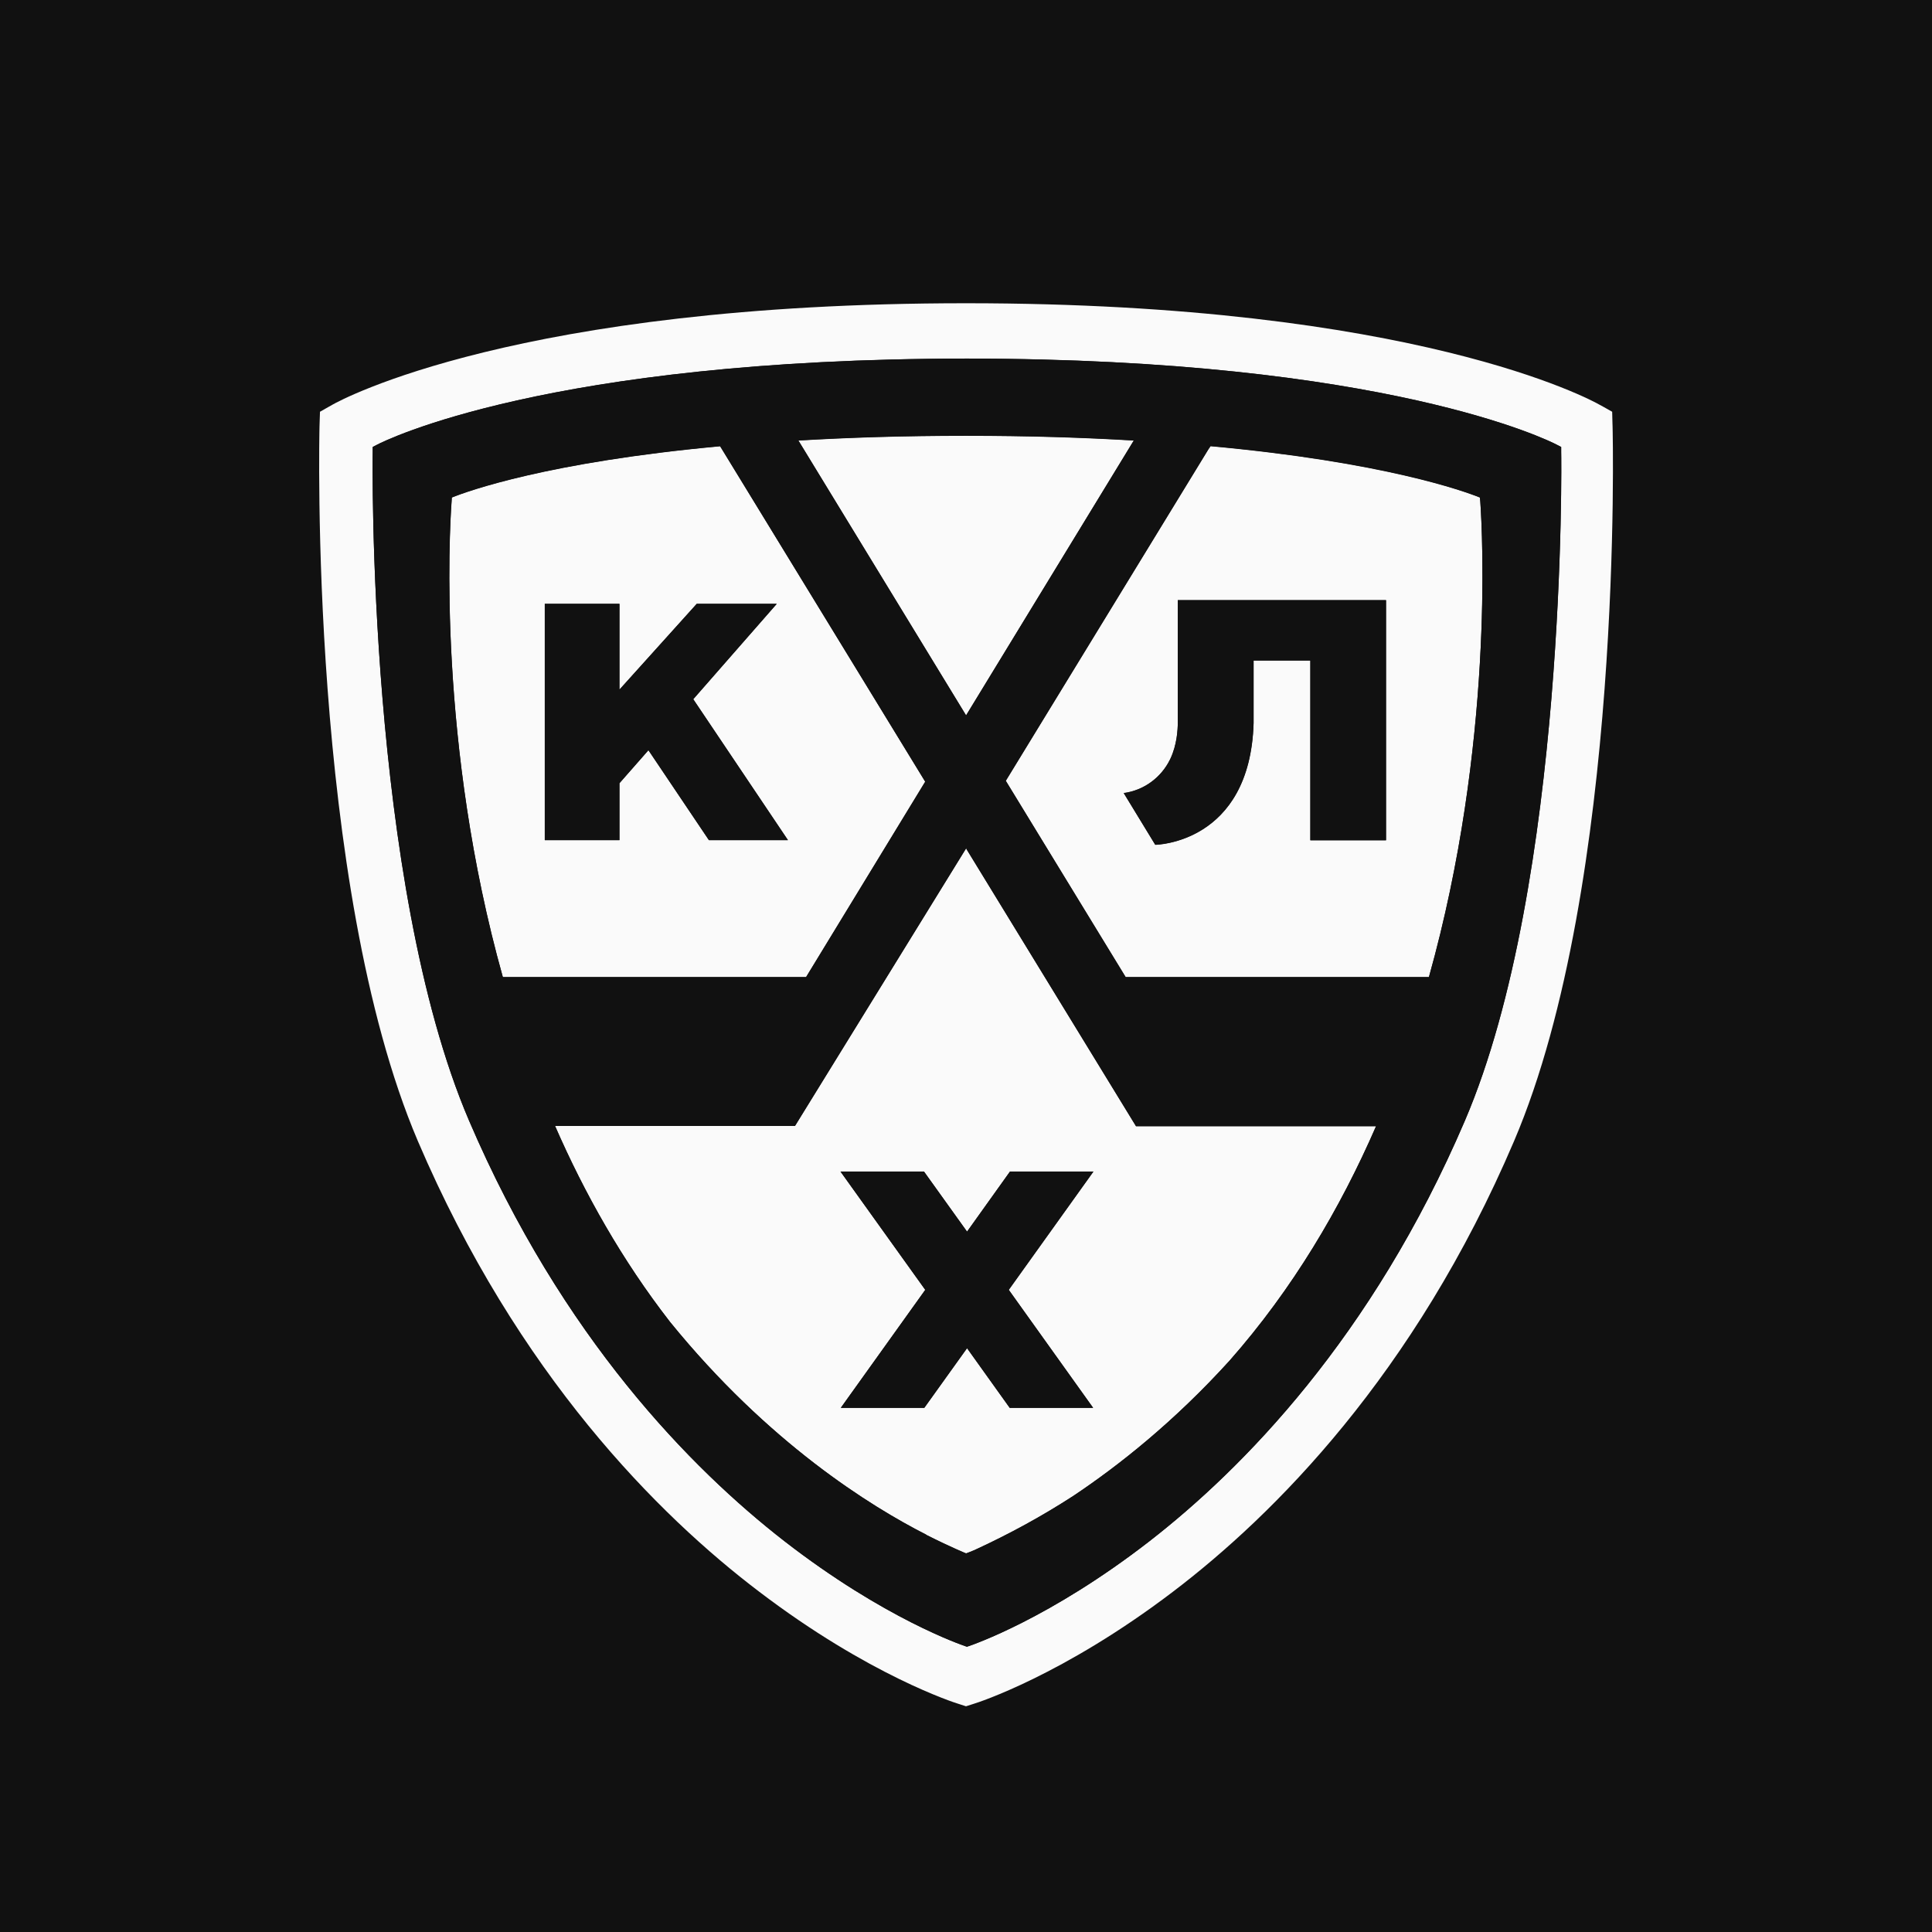
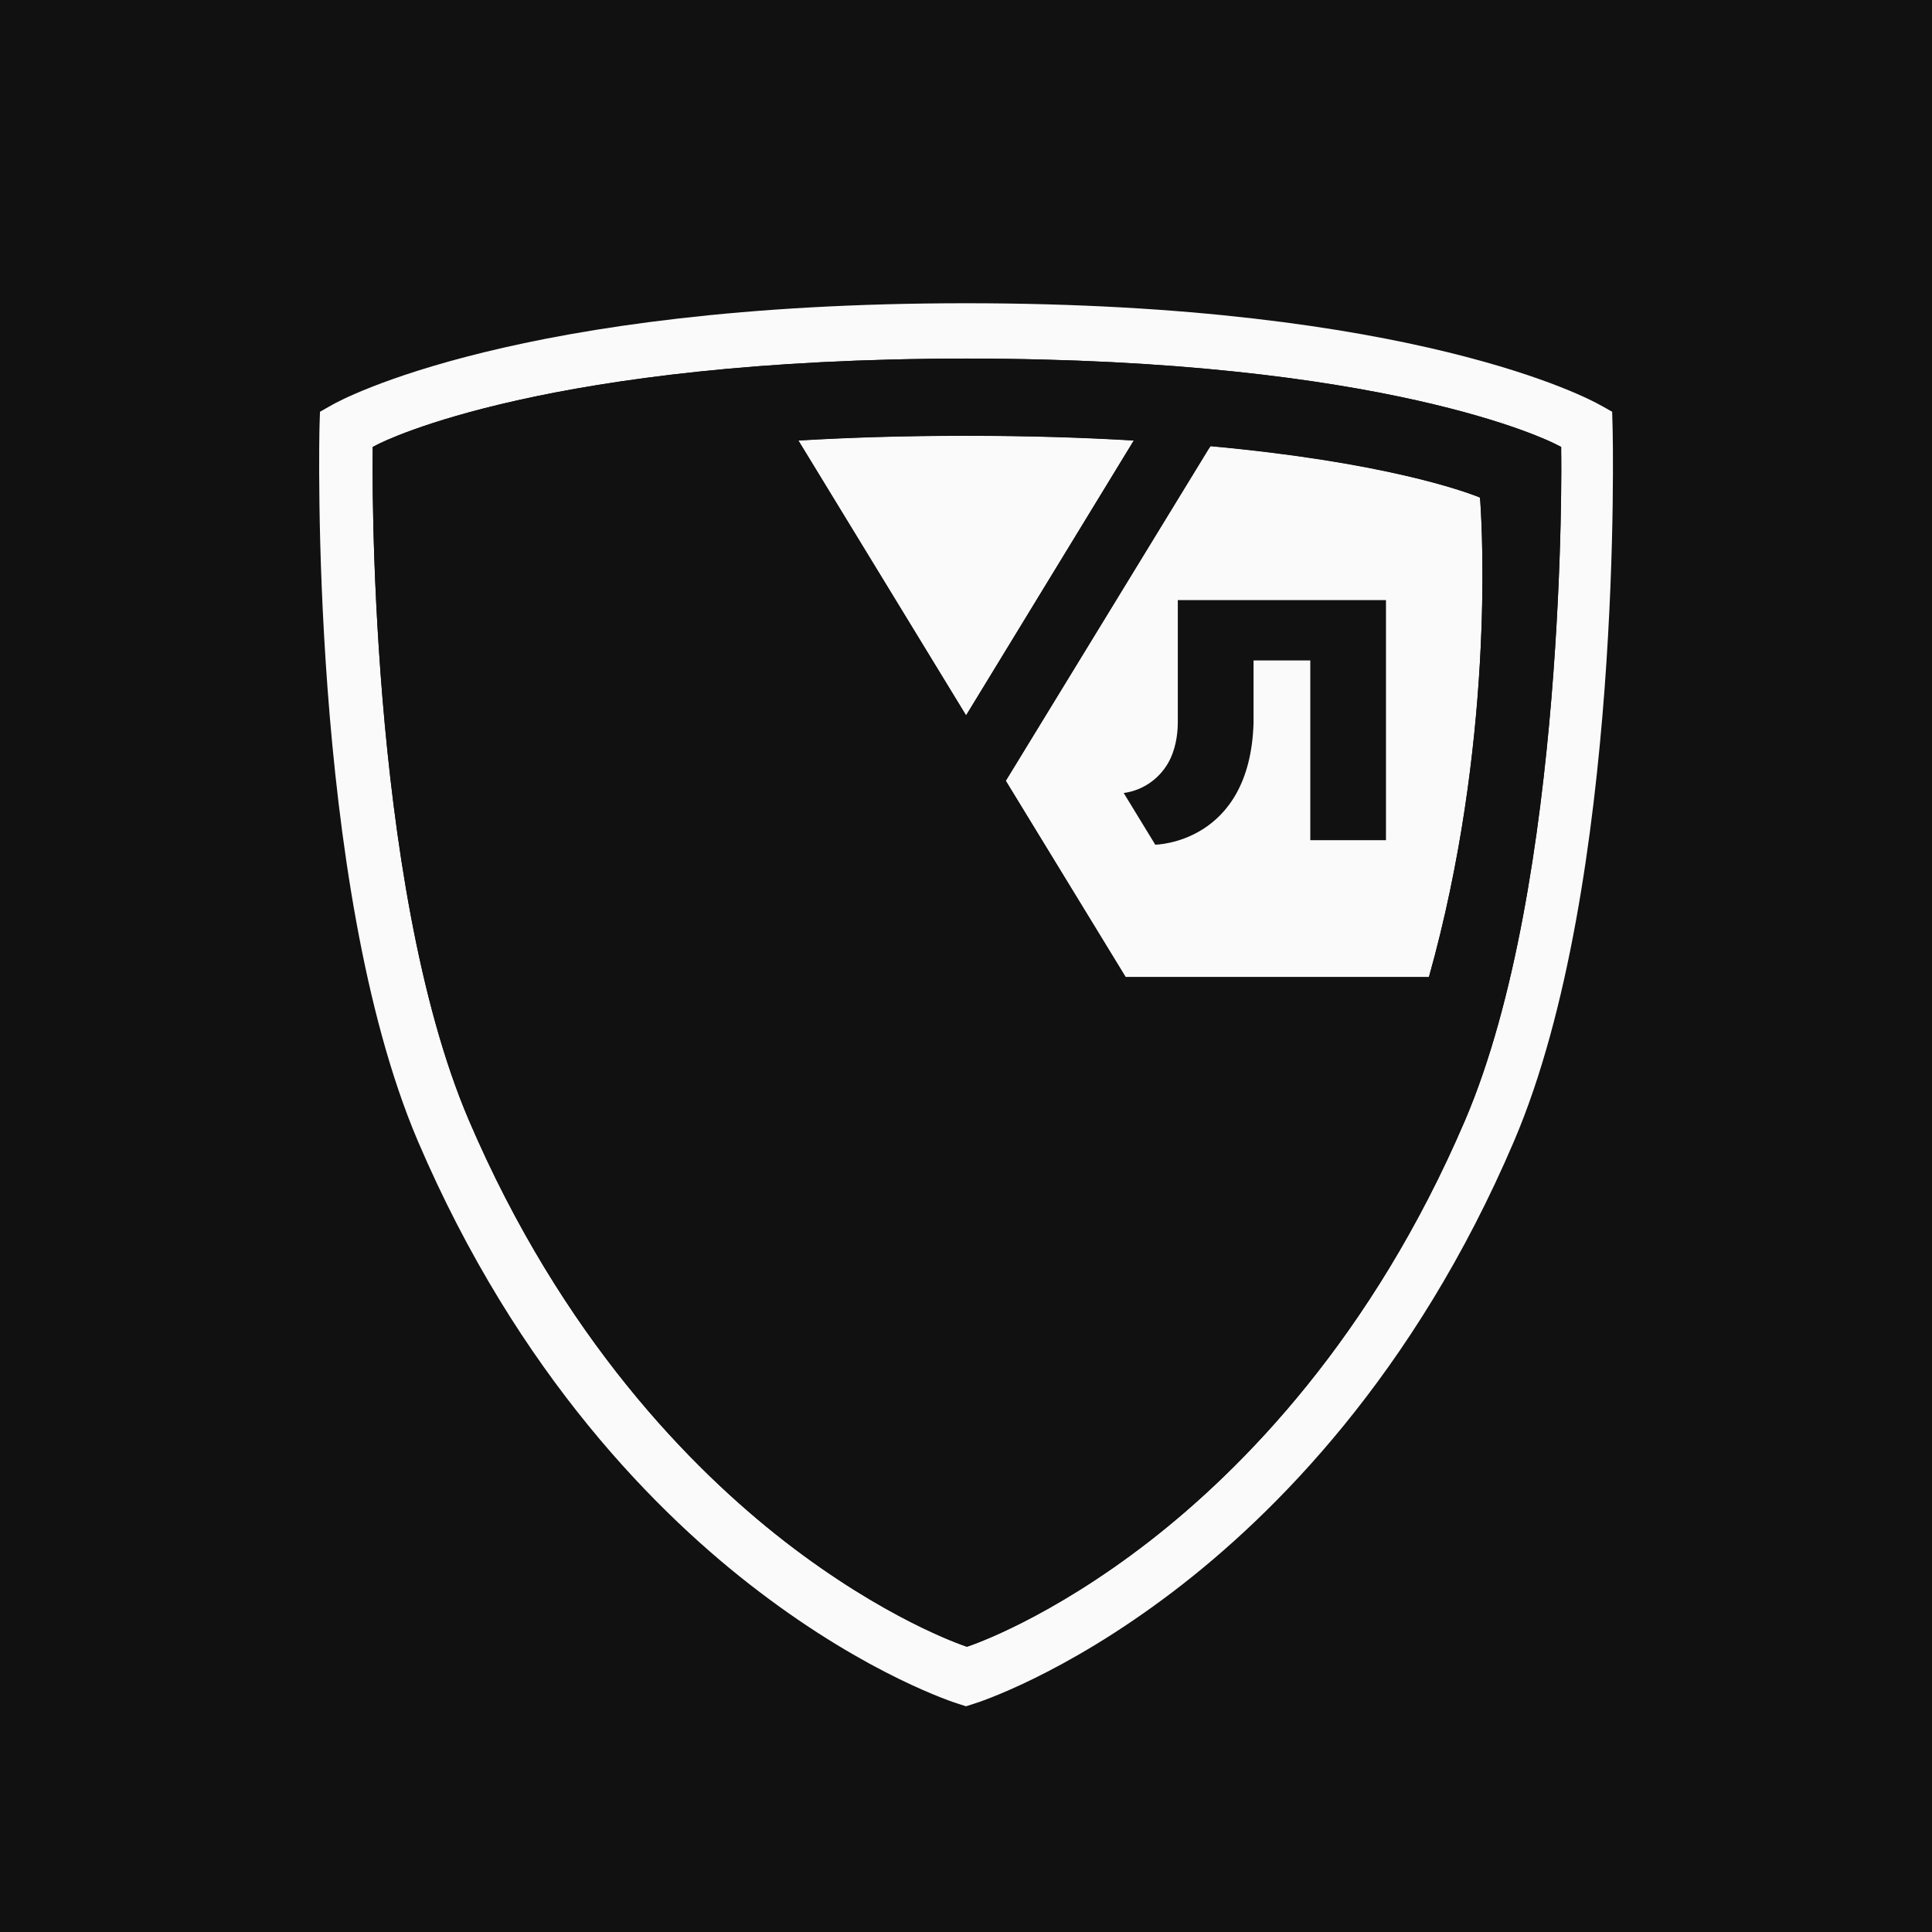
<svg xmlns="http://www.w3.org/2000/svg" width="24" height="24" viewBox="0 0 24 24" fill="none">
  <rect width="24" height="24" fill="#111111" />
  <path d="M20.798 5.28L20.785 4.66L20.249 4.36C20.152 4.305 17.811 3 12.001 3C6.206 3 3.856 4.301 3.759 4.356L3.225 4.66L3.204 5.278C3.203 5.336 3.068 11.144 4.487 14.473C5.797 17.54 7.646 19.379 8.967 20.381C10.425 21.491 11.579 21.866 11.705 21.905L12.001 22L12.313 21.9C12.362 21.885 13.543 21.518 15.036 20.381C16.358 19.376 18.208 17.536 19.514 14.473C20.936 11.142 20.805 5.53 20.798 5.28Z" fill="#111111" />
  <path d="M18.197 13.922C17.041 16.621 15.43 18.25 14.282 19.143C13.035 20.111 12.074 20.434 12.034 20.448L12.011 20.456L11.989 20.448C11.95 20.434 10.989 20.111 9.742 19.143C8.594 18.25 6.984 16.621 5.827 13.922C4.557 10.96 4.628 5.667 4.63 5.614V5.552L4.686 5.523C4.77 5.479 6.803 4.456 12.011 4.454C17.221 4.456 19.253 5.479 19.337 5.523L19.393 5.552V5.614C19.396 5.667 19.465 10.96 18.197 13.922ZM20.032 5.299L20.03 5.235L20.027 5.115L19.924 5.057L19.867 5.026C19.777 4.974 17.577 3.767 12 3.767C6.424 3.767 4.223 4.974 4.132 5.026L4.077 5.057L3.975 5.115L3.971 5.235L3.969 5.299C3.968 5.355 3.831 10.982 5.19 14.173C6.433 17.081 8.181 18.824 9.43 19.772C10.794 20.811 11.859 21.152 11.904 21.165L11.938 21.176L12 21.196L12.063 21.176L12.097 21.165C12.142 21.152 13.207 20.811 14.572 19.772C15.819 18.824 17.569 17.081 18.809 14.173C20.172 10.98 20.034 5.355 20.032 5.299Z" fill="#FAFAFA" />
-   <path d="M8.806 10.435L8.055 9.318L7.695 9.728V10.435H6.767V7.5H7.695V8.566L8.655 7.5H9.649L8.611 8.684L9.788 10.435H8.806ZM11.493 9.709L8.945 5.542C6.804 5.739 5.808 6.099 5.612 6.179L5.609 6.231C5.581 6.61 5.436 9.247 6.246 12.137H10.013L11.493 9.709Z" fill="#FAFAFA" />
  <path d="M17.217 10.437H16.277V8.204H15.572V8.983C15.526 10.48 14.351 10.493 14.351 10.493L13.959 9.851C14.212 9.817 14.424 9.657 14.533 9.437L14.539 9.424C14.62 9.253 14.631 9.064 14.631 8.975V7.455H17.217V10.437ZM18.384 6.179C18.188 6.099 17.188 5.737 15.039 5.541L15.017 5.578L15.042 5.529L12.494 9.698L13.976 12.124L13.959 12.097L13.984 12.137H17.751C18.56 9.247 18.415 6.61 18.389 6.231L18.384 6.179Z" fill="#FAFAFA" />
  <path d="M14.085 5.471C13.466 5.434 12.774 5.412 12.001 5.412C11.227 5.412 10.536 5.434 9.918 5.471L12.001 8.886L14.085 5.471Z" fill="#FAFAFA" />
-   <path d="M13.579 17.488H12.543L12.013 16.747L11.482 17.488H10.445L11.494 16.022L10.441 14.553H11.478L12.013 15.299L12.546 14.553H13.583L12.531 16.022L13.579 17.488ZM14.23 13.989H14.112L12.005 10.545V10.531L12.001 10.538L9.876 13.985H9.779H9.378H6.895C7.262 14.826 7.728 15.654 8.322 16.419C9.546 17.927 10.82 18.714 11.503 19.062L11.511 19.068C11.821 19.224 12.001 19.296 12.001 19.296C12.001 19.296 12.037 19.284 12.103 19.256C12.543 19.054 12.952 18.829 13.333 18.582C13.896 18.206 14.582 17.664 15.273 16.903C16.06 16.011 16.65 15.01 17.094 13.989H14.61H14.23Z" fill="#FAFAFA" />
  <path d="M17.75 12.139H13.983L13.959 12.1L13.975 12.127L12.494 9.701L15.042 5.532L15.016 5.58L15.038 5.543C17.187 5.74 18.188 6.102 18.384 6.181L18.389 6.234C18.415 6.613 18.56 9.249 17.75 12.139ZM15.273 16.905C14.582 17.666 13.896 18.208 13.333 18.584C12.952 18.831 12.542 19.056 12.103 19.258C12.037 19.286 12.001 19.298 12.001 19.298C12.001 19.298 11.82 19.226 11.511 19.07L11.503 19.064C10.82 18.716 9.546 17.929 8.322 16.421C7.728 15.656 7.262 14.828 6.894 13.987H9.377H9.778H9.876L12.001 10.54L12.005 10.533V10.547L14.112 13.991H14.23H14.609H17.094C16.649 15.012 16.059 16.013 15.273 16.905ZM5.61 6.234L5.613 6.181C5.809 6.102 6.806 5.741 8.946 5.544L11.494 9.712L10.014 12.139H6.247C5.437 9.249 5.582 6.613 5.61 6.234ZM12.001 5.414C12.774 5.414 13.466 5.436 14.084 5.473L12.001 8.888L9.917 5.473C10.535 5.436 11.226 5.414 12.001 5.414ZM19.394 5.553L19.337 5.524C19.253 5.479 17.221 4.457 12.011 4.455C6.803 4.457 4.77 5.479 4.686 5.524L4.63 5.553V5.615C4.628 5.667 4.558 10.961 5.828 13.923C6.984 16.622 8.595 18.251 9.742 19.143C10.989 20.111 11.951 20.435 11.989 20.449L12.012 20.456L12.034 20.449C12.074 20.435 13.035 20.111 14.282 19.143C15.43 18.251 17.041 16.622 18.197 13.923C19.466 10.961 19.396 5.667 19.394 5.615V5.553Z" fill="#111111" />
-   <path d="M14.631 8.977C14.631 9.066 14.621 9.254 14.54 9.426L14.533 9.439C14.425 9.659 14.212 9.819 13.96 9.853L14.351 10.495C14.351 10.495 15.527 10.482 15.573 8.985V8.206H16.278V10.439H17.218V7.456H14.631V8.977Z" fill="#111111" />
-   <path d="M9.649 7.502H8.656L7.695 8.568V7.502H6.768V10.438H7.695V9.73L8.055 9.32L8.807 10.438H9.788L8.612 8.687L9.649 7.502Z" fill="#111111" />
+   <path d="M9.649 7.502H8.656L7.695 8.568V7.502H6.768V10.438H7.695L8.055 9.32L8.807 10.438H9.788L8.612 8.687L9.649 7.502Z" fill="#111111" />
  <path d="M12.547 14.554L12.013 15.301L11.478 14.554H10.441L11.494 16.024L10.445 17.489H11.482L12.013 16.748L12.543 17.489H13.579L12.531 16.024L13.583 14.554H12.547Z" fill="#111111" />
</svg>